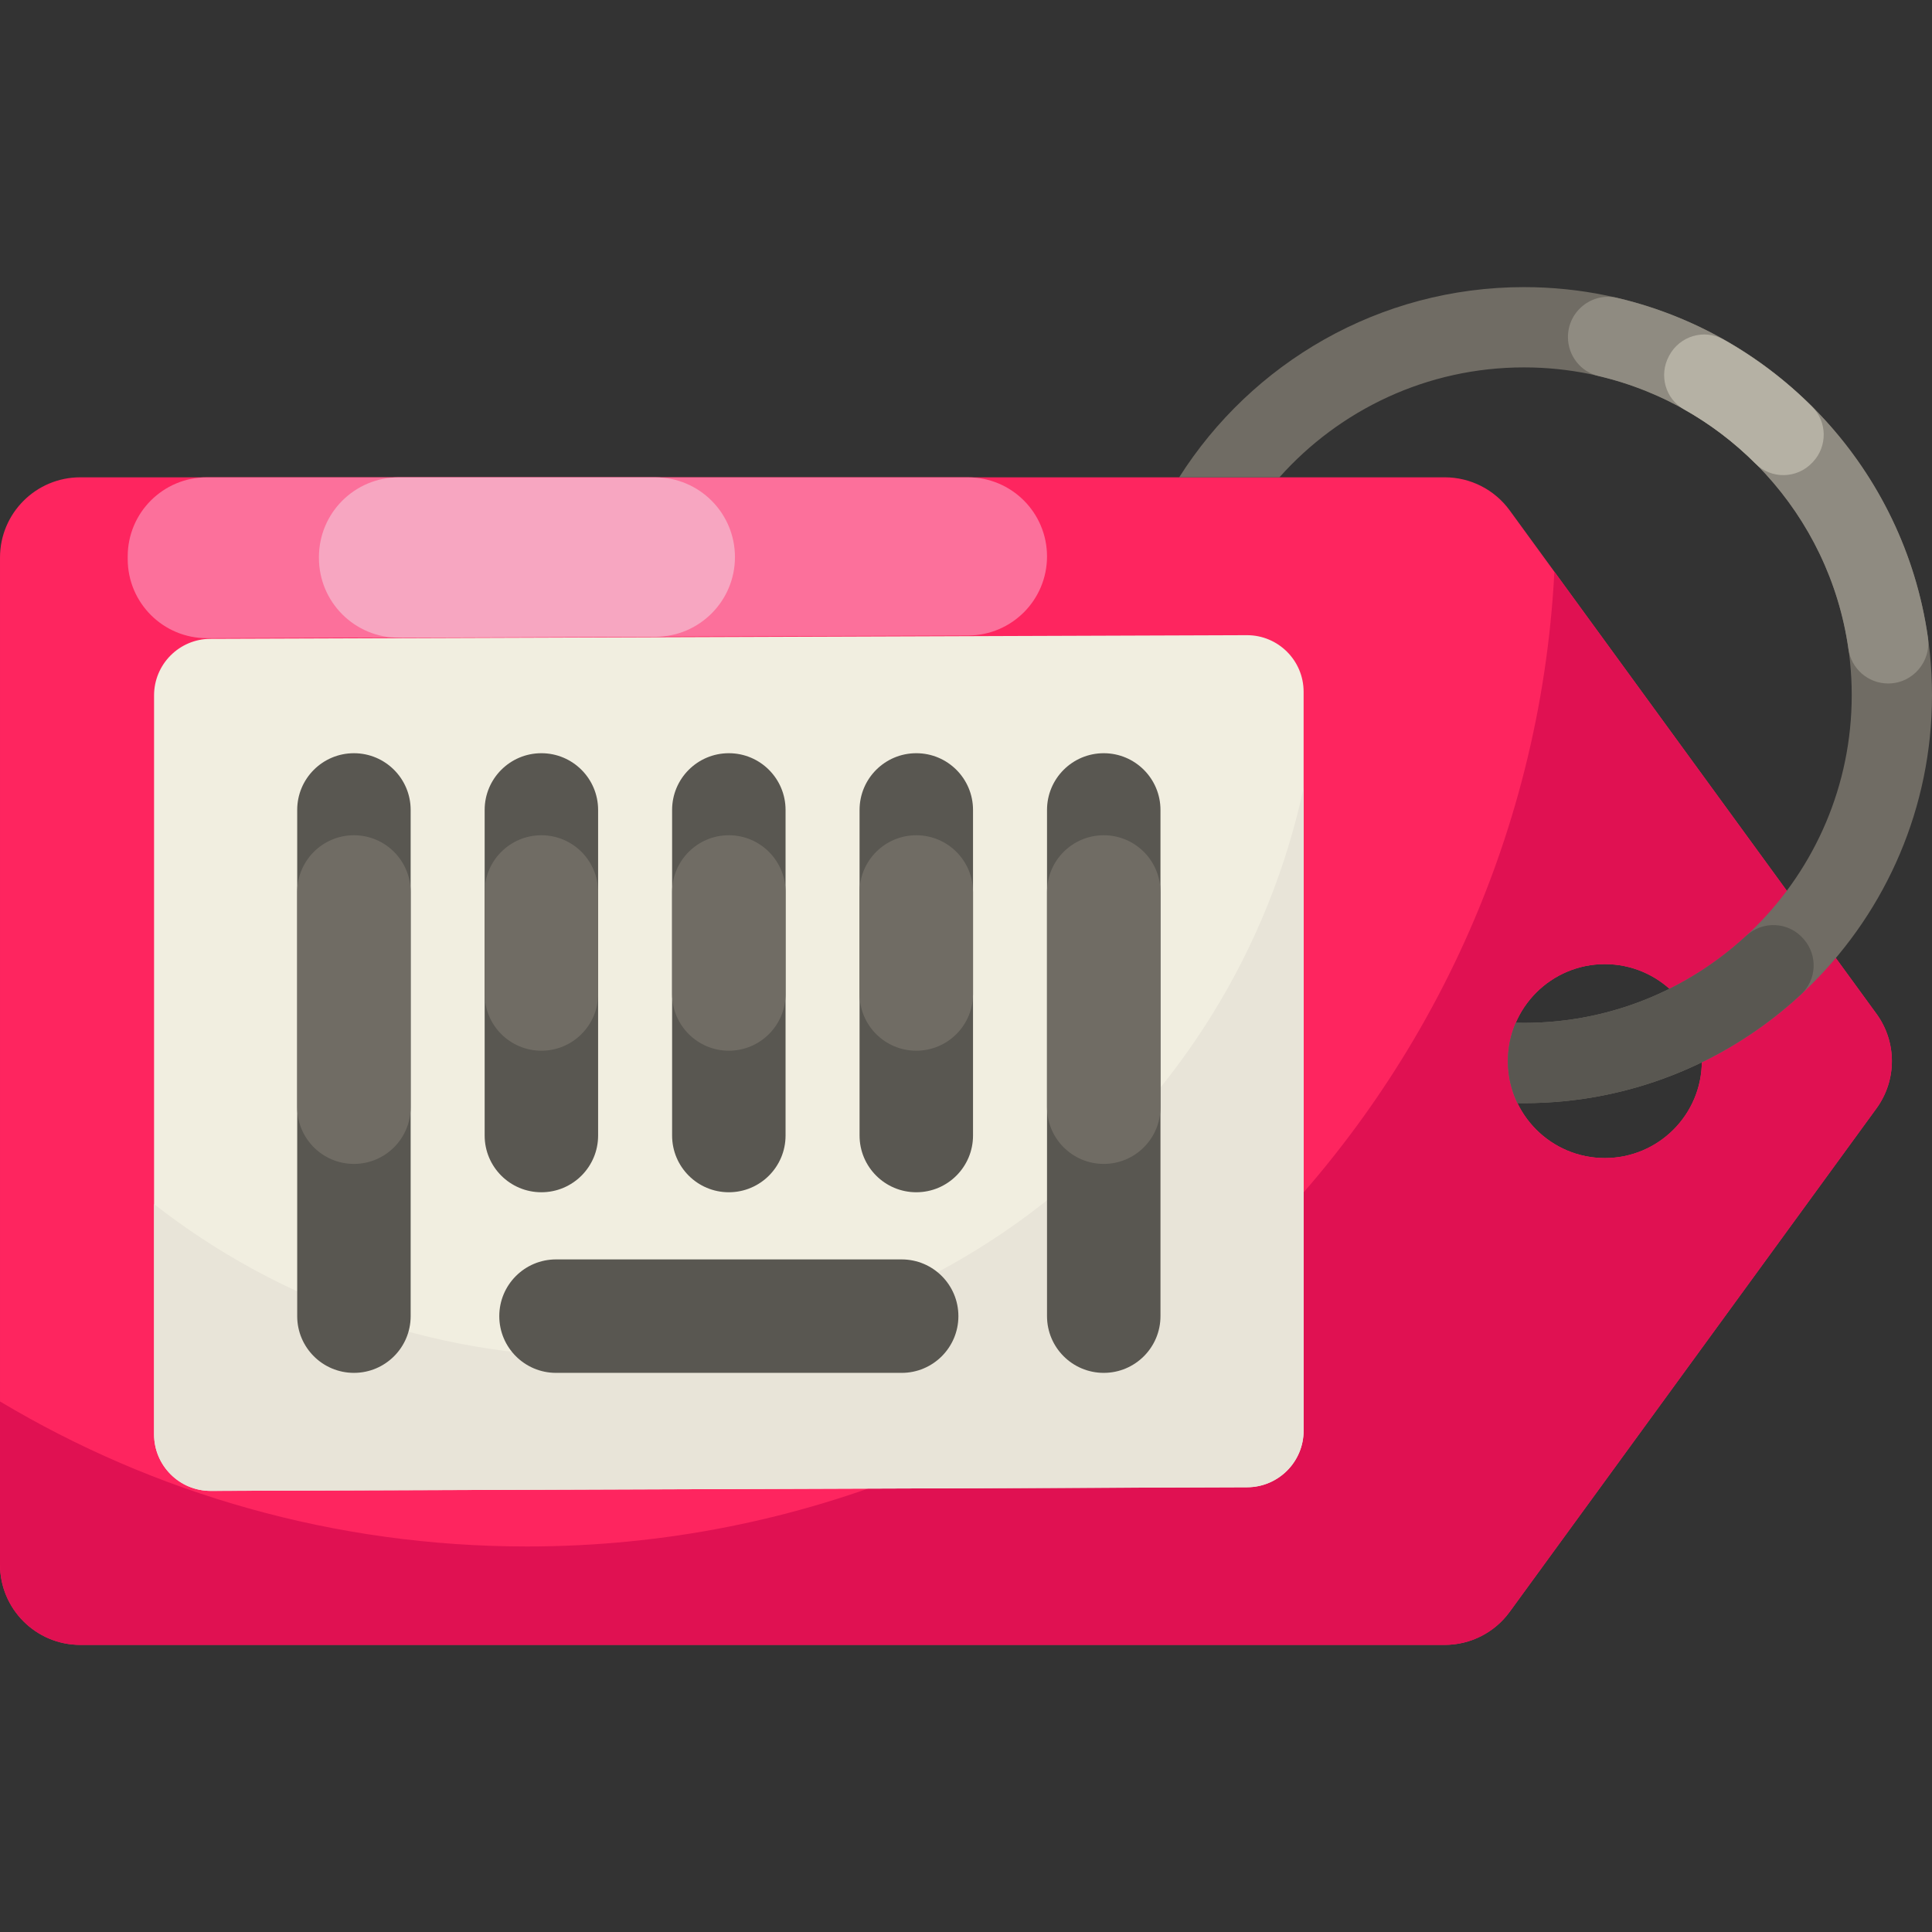
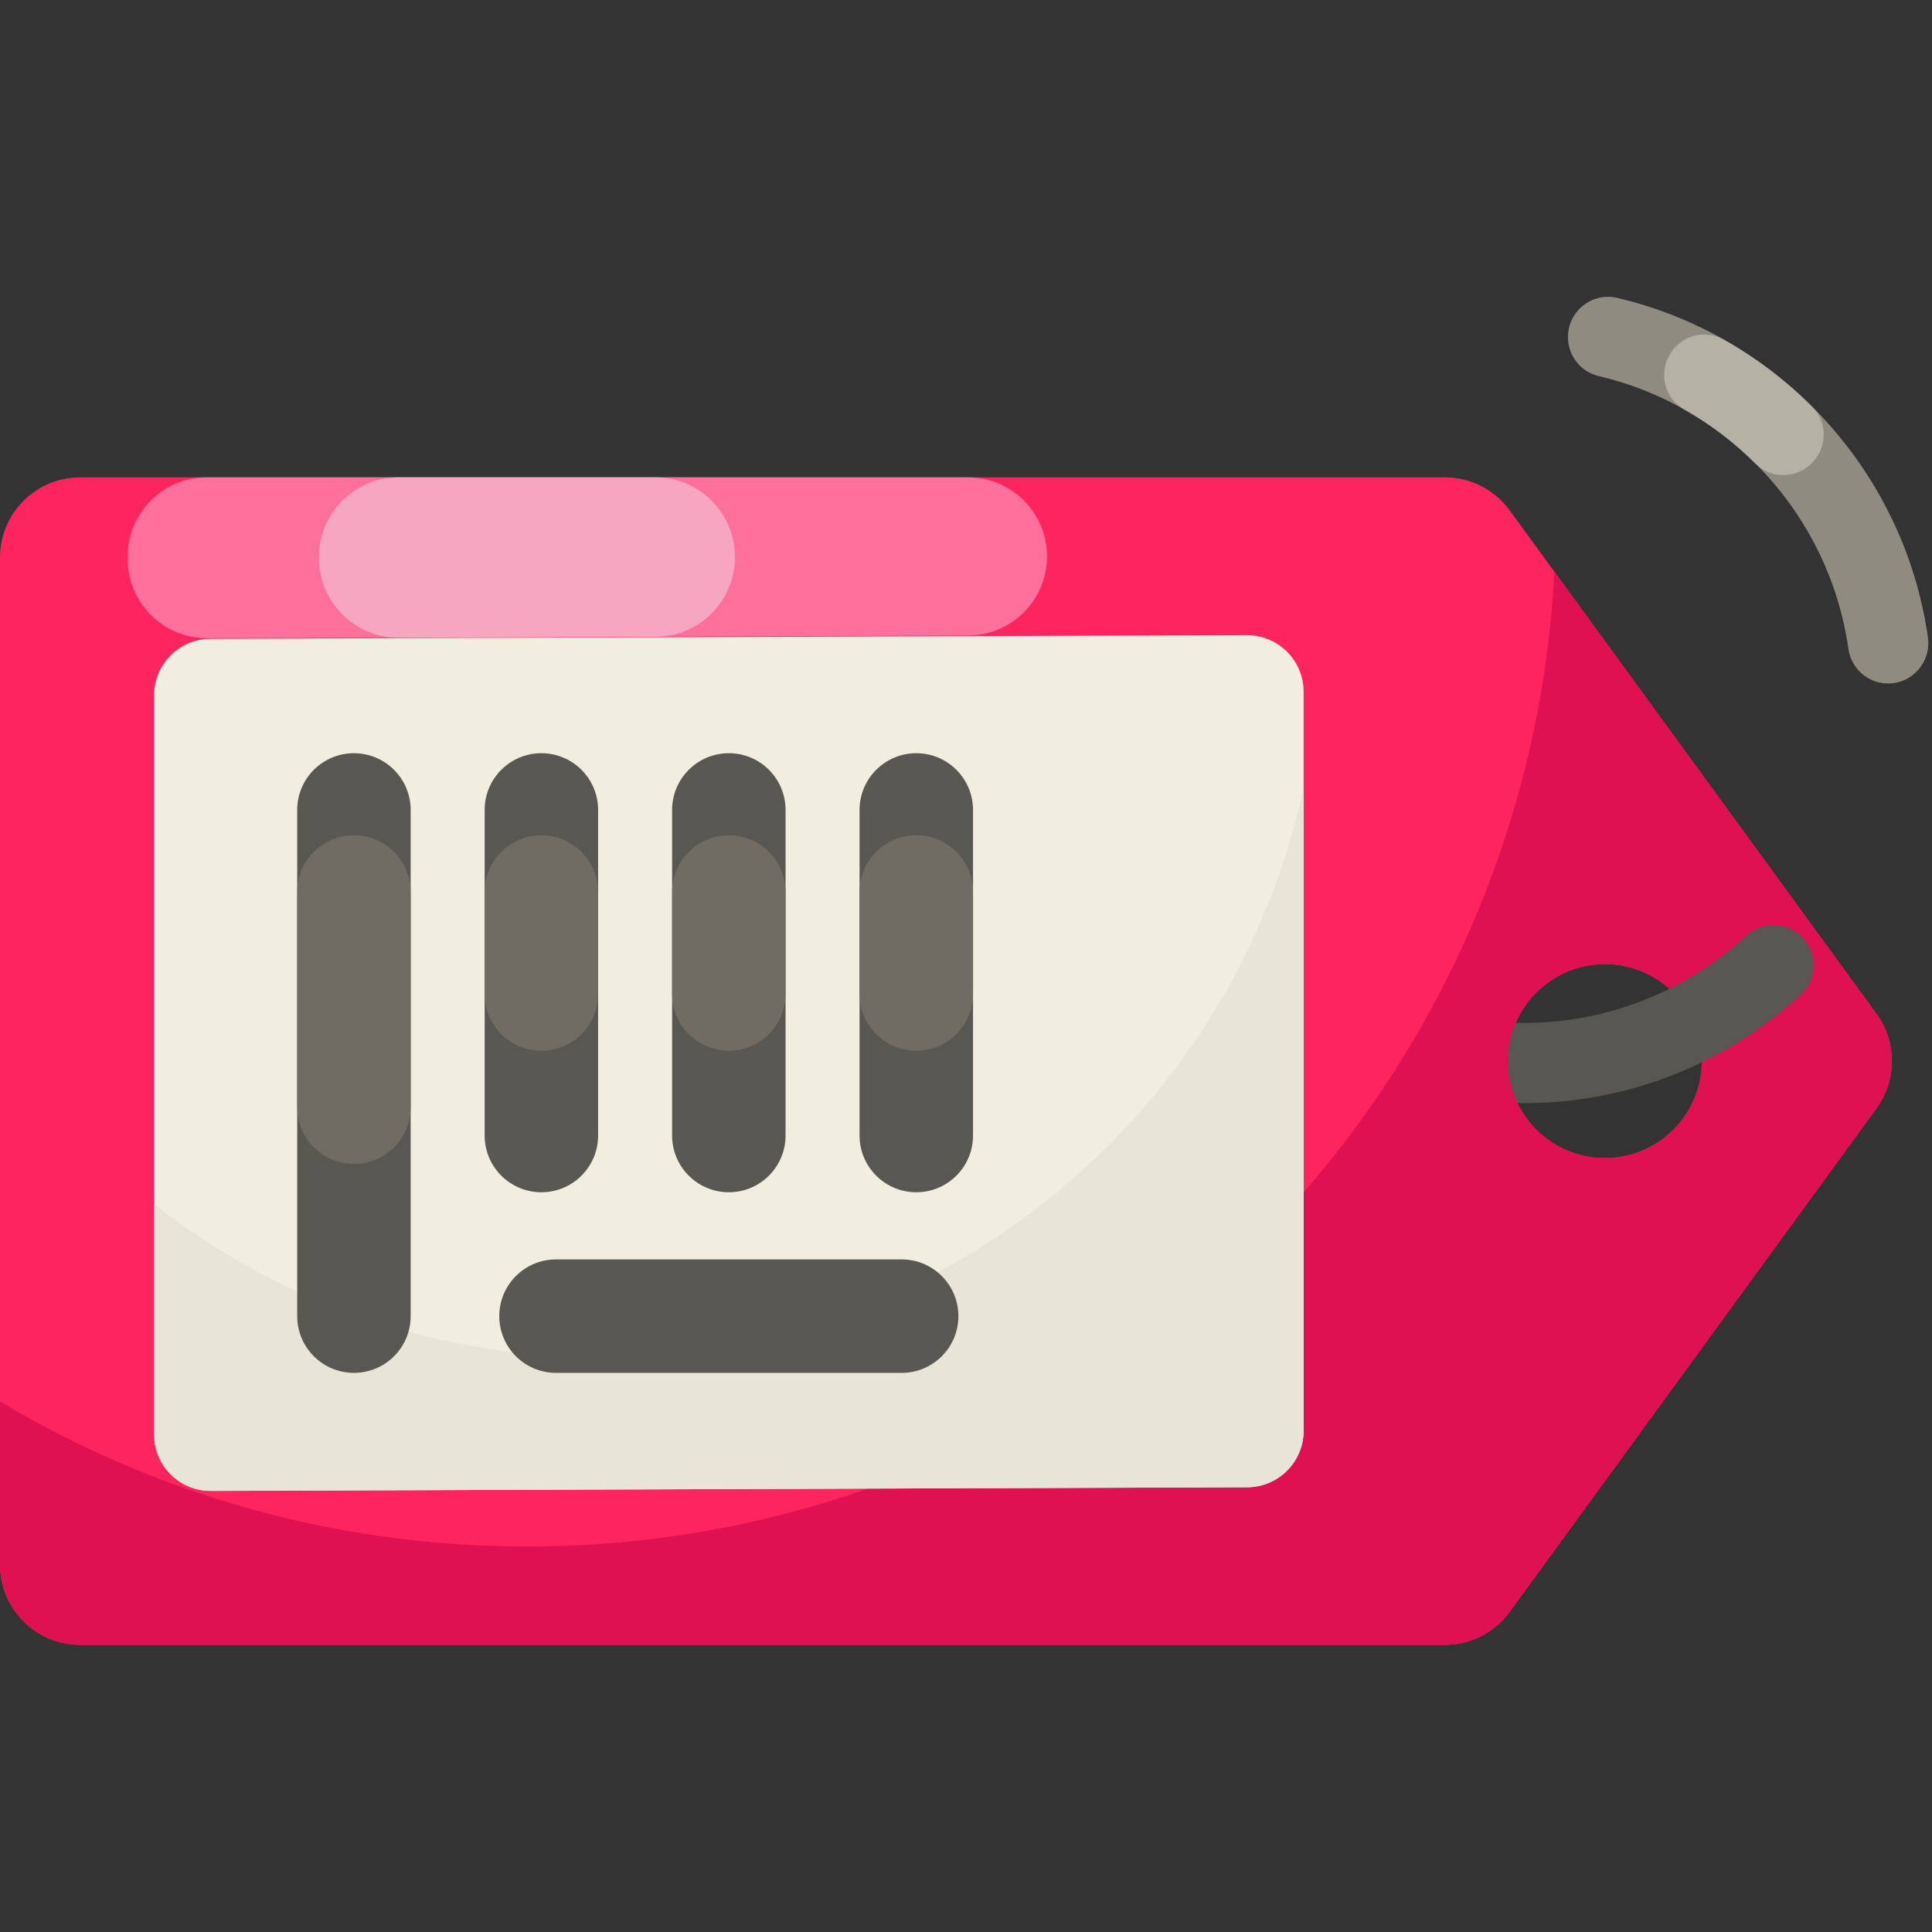
<svg xmlns="http://www.w3.org/2000/svg" id="Capa_1" enable-background="new 0 0 512 512" height="512" viewBox="0 0 512 512" width="512">
  <rect x="0" y="0" width="512" height="512" fill="#333333" stroke="none" />
  <g>
    <g>
      <g>
        <path d="m497.287 268.675-97.216-133.435c-4.004-5.496-10.394-8.746-17.194-8.746h-361.604c-11.749 0-21.273 9.524-21.273 21.273v266.869c0 11.749 9.524 21.273 21.273 21.273h361.604c6.8 0 13.19-3.251 17.194-8.746l97.216-133.435c5.439-7.465 5.439-17.588 0-25.053zm-97.685 12.527c0-14.189 11.509-25.698 25.698-25.698 14.2 0 25.708 11.509 25.708 25.698s-11.508 25.698-25.708 25.698c-14.189-.001-25.698-11.509-25.698-25.698z" fill="#fe255f" />
      </g>
      <g>
        <path d="m497.29 268.68-85.36-117.16c-7.46 143.91-126.51 258.31-272.28 258.31-51.04 0-98.8-14.02-139.65-38.43v43.24c0 11.75 9.52 21.27 21.27 21.27h361.61c6.8 0 13.19-3.25 17.19-8.75l97.22-133.43c5.44-7.47 5.44-17.59 0-25.05zm-71.99 38.22c-14.19 0-25.7-11.51-25.7-25.7s11.51-25.7 25.7-25.7c14.2 0 25.71 11.51 25.71 25.7s-11.51 25.7-25.71 25.7z" fill="#e01152" />
      </g>
      <path d="m40.828 380.104v-195.809c0-8.264 6.684-14.971 14.947-15l274.643-.965c8.305-.029 15.053 6.695 15.053 15v195.809c0 8.264-6.684 14.971-14.947 15l-274.643.965c-8.305.029-15.053-6.695-15.053-15z" fill="#f1eee0" />
      <path d="m345.47 208.77v170.37c0 8.26-6.68 14.97-14.95 15l-274.64.96c-8.3.03-15.05-6.69-15.05-15v-60.99c32.45 25.36 73.3 40.48 117.68 40.48 91.74 0 168.41-64.61 186.96-150.82z" fill="#e8e4d8" />
      <g fill="#595751">
        <path d="m93.795 363.824c-8.303 0-15.034-6.731-15.034-15.034v-134.147c0-8.303 6.731-15.034 15.034-15.034 8.303 0 15.034 6.731 15.034 15.034v134.148c0 8.303-6.731 15.033-15.034 15.033z" />
        <path d="m143.472 315.96c-8.303 0-15.034-6.731-15.034-15.034v-86.284c0-8.303 6.731-15.034 15.034-15.034 8.303 0 15.034 6.731 15.034 15.034v86.284c0 8.303-6.731 15.034-15.034 15.034z" />
        <path d="m193.149 315.96c-8.303 0-15.034-6.731-15.034-15.034v-86.284c0-8.303 6.731-15.034 15.034-15.034 8.303 0 15.034 6.731 15.034 15.034v86.284c0 8.303-6.731 15.034-15.034 15.034z" />
        <path d="m132.315 348.791c0-8.303 6.731-15.034 15.034-15.034h91.602c8.303 0 15.034 6.731 15.034 15.034 0 8.303-6.731 15.034-15.034 15.034h-91.602c-8.303-.001-15.034-6.731-15.034-15.034z" />
        <path d="m242.827 315.96c-8.303 0-15.034-6.731-15.034-15.034v-86.284c0-8.303 6.731-15.034 15.034-15.034 8.303 0 15.034 6.731 15.034 15.034v86.284c0 8.303-6.731 15.034-15.034 15.034z" />
-         <path d="m292.504 363.824c-8.303 0-15.034-6.731-15.034-15.034v-134.147c0-8.303 6.731-15.034 15.034-15.034 8.303 0 15.034 6.731 15.034 15.034v134.148c0 8.303-6.731 15.033-15.034 15.033z" />
      </g>
      <g>
        <path d="m33.845 147.455v.711c0 11.604 9.429 21 21.033 20.959l201.707-.711c11.546-.041 20.885-9.412 20.885-20.959 0-11.575-9.384-20.959-20.959-20.959h-201.707c-11.575.001-20.959 9.384-20.959 20.959z" fill="#fc709b" />
      </g>
      <g>
        <path d="m173.638 126.497h-67.985c-11.671 0-21.131 9.461-21.131 21.131v.24c0 11.7 9.506 21.173 21.206 21.131l67.985-.24c11.641-.041 21.057-9.49 21.057-21.131-.001-11.671-9.462-21.131-21.132-21.131z" fill="#f7a6c1" />
      </g>
      <g>
-         <path d="m512 184.221c0 59.628-48.502 108.13-108.13 108.13-.574 0-1.159 0-1.734-.021-1.627-3.361-2.531-7.137-2.531-11.126 0-3.606.745-7.041 2.095-10.158.723.021 1.447.032 2.17.032 47.896 0 86.857-38.961 86.857-86.857 0-47.885-38.961-86.857-86.857-86.857-25.74 0-48.896 11.275-64.808 29.133h-26.57c19.178-30.261 52.97-50.406 91.378-50.406 59.628-.001 108.13 48.512 108.13 108.13z" fill="#706c64" />
-       </g>
+         </g>
      <g>
        <path d="m477.931 248.797c-3.914-4.531-10.77-4.871-15.167-.806-15.49 14.321-36.184 23.087-58.895 23.087-.723 0-1.447-.011-2.17-.032-1.351 3.117-2.095 6.552-2.095 10.158 0 3.989.904 7.765 2.531 11.126.574.021 1.159.021 1.734.021 28.322 0 54.13-10.946 73.426-28.827 4.144-3.84 4.47-10.291.776-14.565-.046-.054-.093-.108-.14-.162z" fill="#595751" />
      </g>
      <g>
        <path d="m500.379 181.129c6.503 0 11.453-5.775 10.537-12.213-6.293-44.223-39.444-79.917-82.361-89.977-6.661-1.561-13.033 3.541-13.033 10.383v.003c0 4.909 3.348 9.22 8.128 10.337 34.507 8.07 61.158 36.761 66.199 72.315.744 5.249 5.229 9.152 10.53 9.152z" fill="#8f8b81" />
      </g>
      <g>
        <path d="m480.28 122.595c.053-.056.105-.112.158-.168 3.891-4.132 3.817-10.628-.199-14.638-6.966-6.955-14.875-12.965-23.515-17.824-5.11-2.874-11.597-.915-14.357 4.257-.034.063-.067.126-.101.188-2.678 5.01-.94 11.291 4.011 14.076 6.958 3.914 13.324 8.761 18.93 14.367 4.187 4.188 11.013 4.053 15.073-.258z" fill="#b5b1a4" />
      </g>
    </g>
    <g fill="#706c64">
      <path d="m78.761 236.384v57.032c0 8.303 6.731 15.034 15.034 15.034 8.303 0 15.034-6.731 15.034-15.034v-57.032c0-8.303-6.731-15.034-15.034-15.034-8.303 0-15.034 6.731-15.034 15.034z" />
      <path d="m128.438 236.384v27.032c0 8.303 6.731 15.034 15.034 15.034 8.303 0 15.034-6.731 15.034-15.034v-27.032c0-8.303-6.731-15.034-15.034-15.034-8.303 0-15.034 6.731-15.034 15.034z" />
      <path d="m178.116 236.384v27.032c0 8.303 6.731 15.034 15.034 15.034 8.303 0 15.034-6.731 15.034-15.034v-27.032c0-8.303-6.731-15.034-15.034-15.034-8.303 0-15.034 6.731-15.034 15.034z" />
      <path d="m227.793 236.384v27.032c0 8.303 6.731 15.034 15.034 15.034 8.303 0 15.034-6.731 15.034-15.034v-27.032c0-8.303-6.731-15.034-15.034-15.034-8.303 0-15.034 6.731-15.034 15.034z" />
-       <path d="m277.47 236.384v57.032c0 8.303 6.731 15.034 15.034 15.034 8.303 0 15.034-6.731 15.034-15.034v-57.032c0-8.303-6.731-15.034-15.034-15.034-8.303 0-15.034 6.731-15.034 15.034z" />
    </g>
  </g>
</svg>